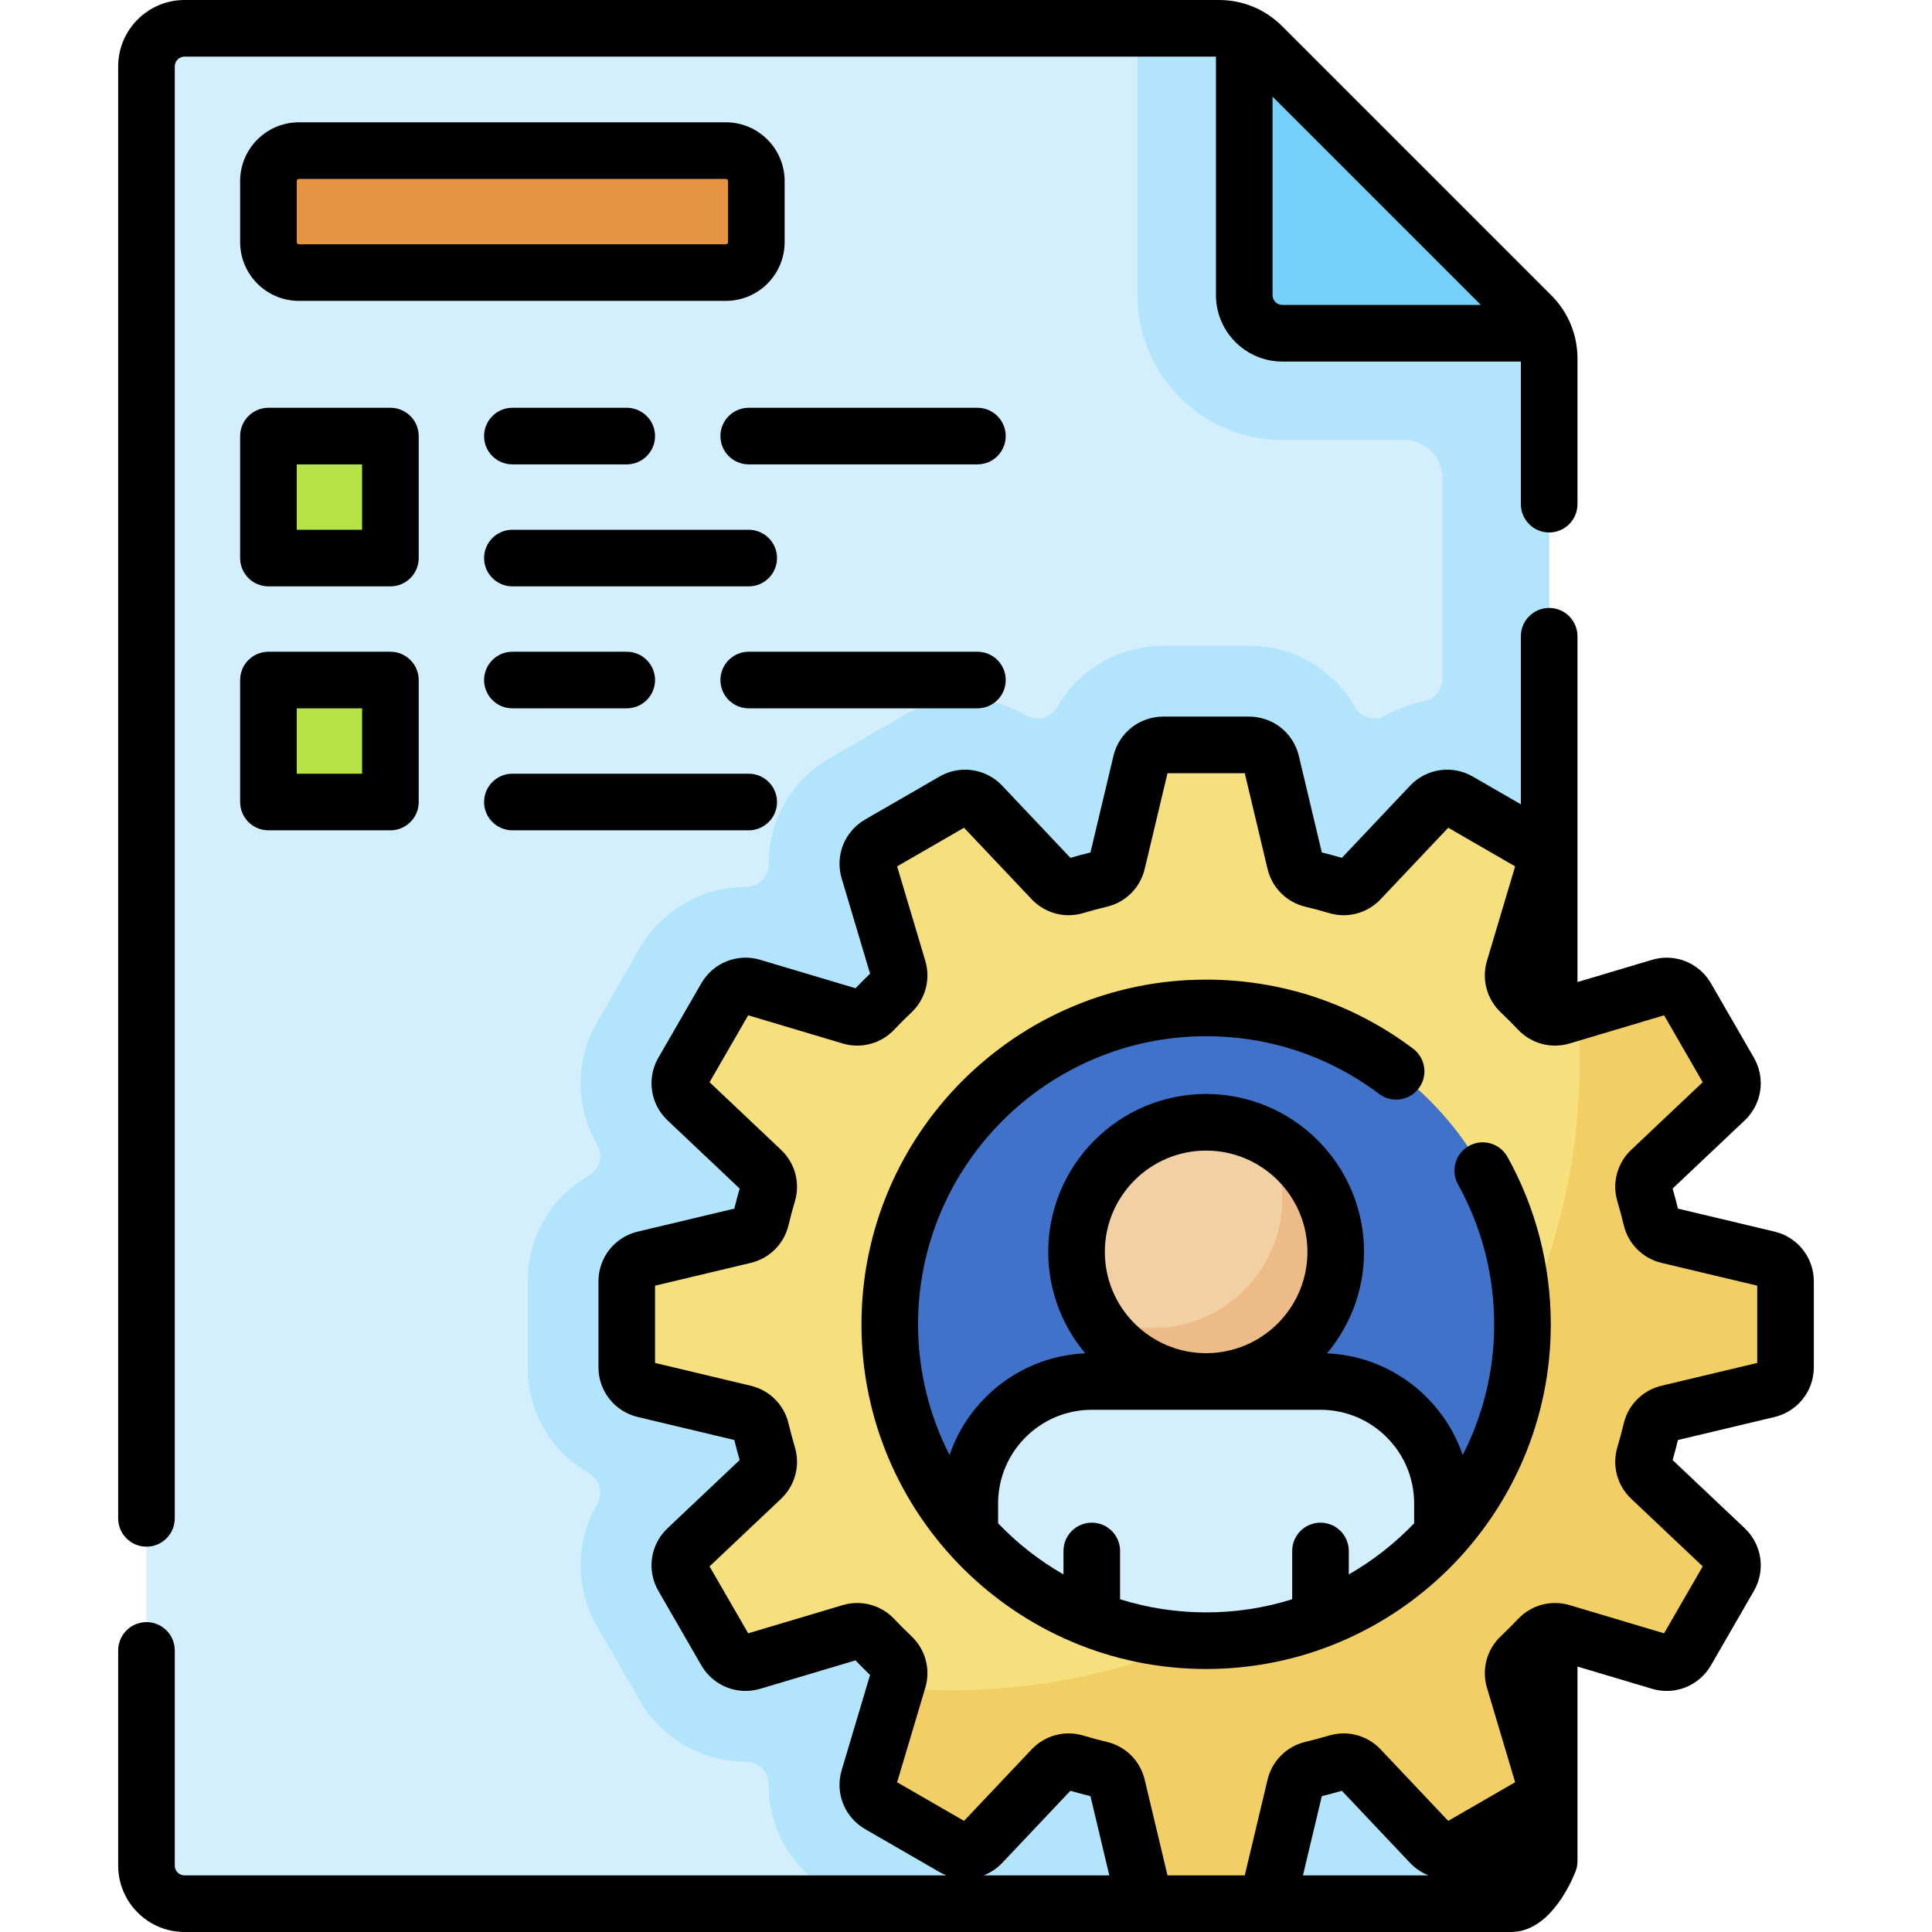
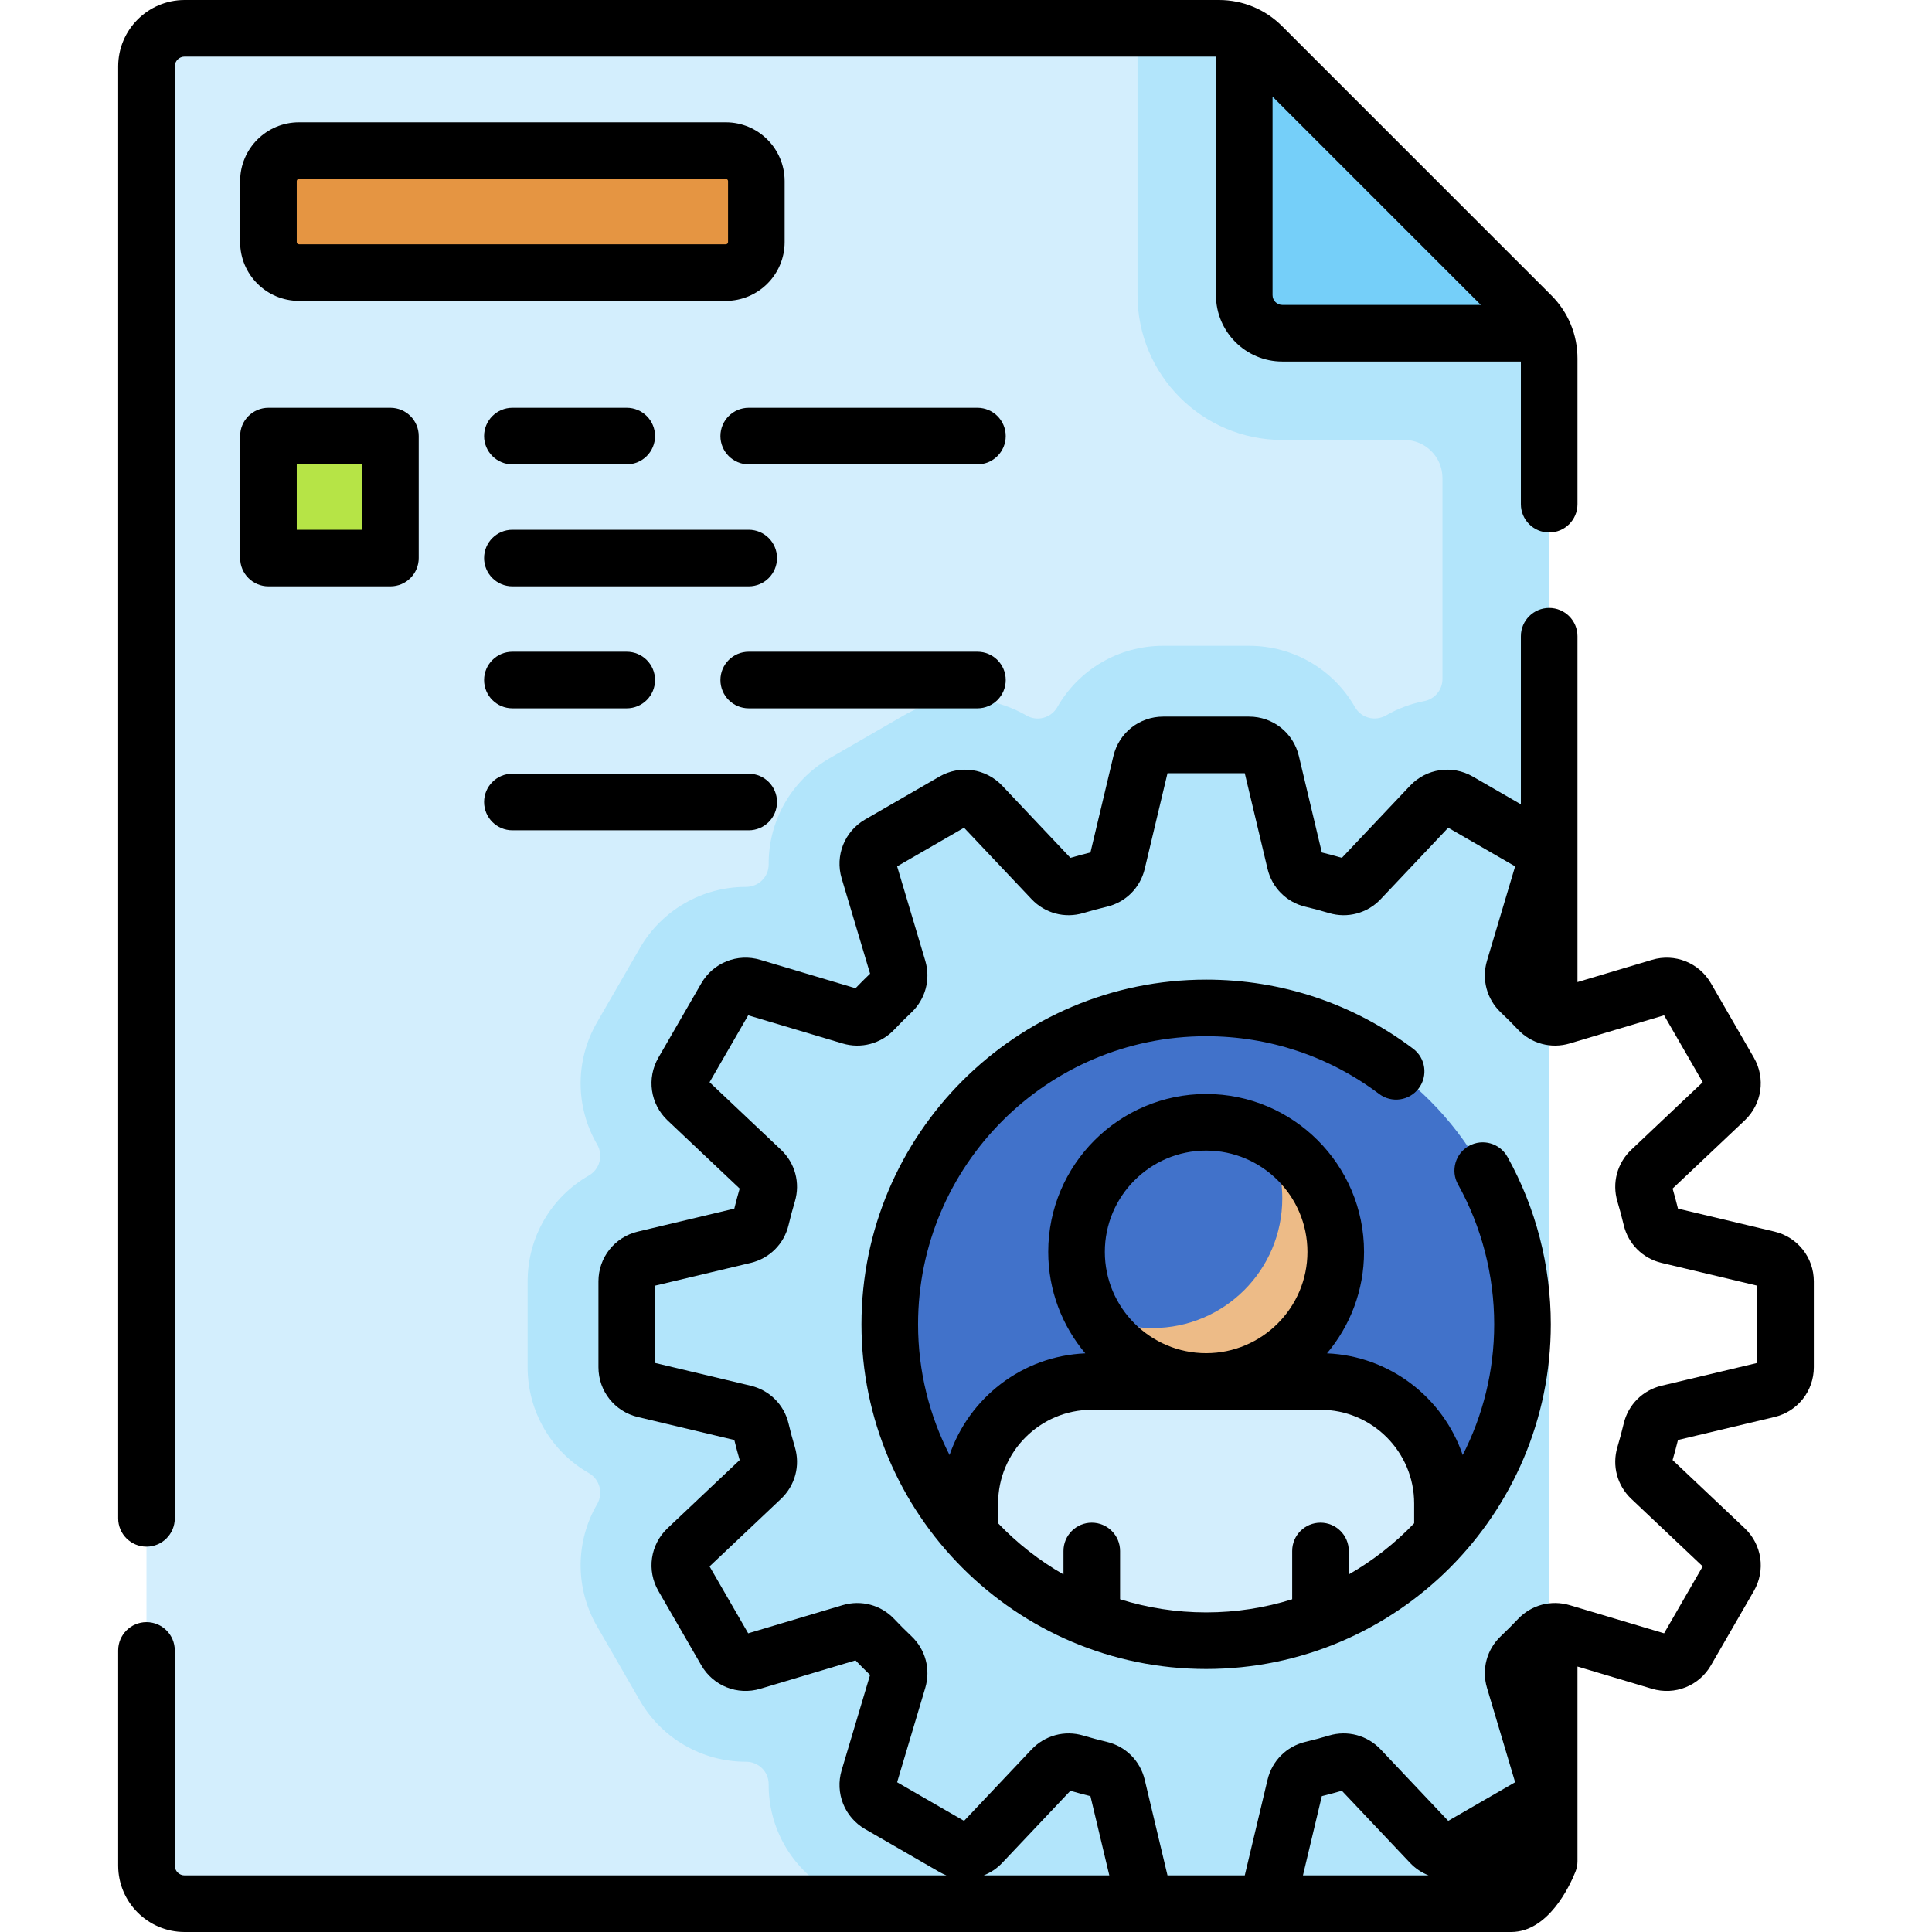
<svg xmlns="http://www.w3.org/2000/svg" width="100%" height="100%" viewBox="0 0 512 512" version="1.1" xml:space="preserve" style="fill-rule:evenodd;clip-rule:evenodd;stroke-linejoin:round;stroke-miterlimit:2;">
  <g>
    <g>
      <path d="M38.813,494.398L38.813,17.602C38.813,12.023 43.336,7.5 48.915,7.5L323.045,7.5C327.332,7.5 331.443,9.203 334.474,12.234L405.819,83.579C408.85,86.61 410.553,90.721 410.553,95.008L410.553,494.399C410.553,499.978 406.03,504.501 400.451,504.501L48.914,504.501C43.335,504.5 38.813,499.977 38.813,494.398Z" style="fill:rgb(211,238,253);fill-rule:nonzero;" />
    </g>
    <g>
      <path d="M405.819,83.579L334.474,12.234C331.443,9.203 327.332,7.5 323.045,7.5L301.455,7.5L301.455,78.211C301.455,99.411 318.641,116.597 339.841,116.597L372.166,116.597C377.745,116.597 382.268,121.12 382.268,126.699L382.268,179.944C382.268,182.805 380.243,185.265 377.434,185.807C373.882,186.493 370.466,187.771 367.341,189.575C364.427,191.257 360.734,190.3 359.066,187.379C353.432,177.508 342.877,171.147 331.013,171.147L308.263,171.147C296.398,171.147 285.842,177.51 280.208,187.382C278.553,190.283 274.879,191.282 271.99,189.606C267.094,186.766 261.48,185.218 255.745,185.218C250.082,185.218 244.496,186.715 239.584,189.55L219.887,200.923C209.593,206.863 203.629,217.676 203.704,229.064C203.726,232.404 201.011,235.044 197.671,235.037L197.602,235.037C186.09,235.037 175.363,241.231 169.607,251.201L158.231,270.904C152.304,281.171 152.532,293.482 158.251,303.294C159.939,306.189 158.951,309.875 156.042,311.538C146.182,317.175 139.829,327.724 139.829,339.581L139.829,362.331C139.829,374.187 146.183,384.736 156.042,390.374C158.951,392.037 159.939,395.723 158.251,398.618C152.531,408.429 152.304,420.742 158.231,431.01L169.606,450.712C175.362,460.681 186.089,466.876 197.601,466.876L197.67,466.876C201.01,466.869 203.726,469.509 203.703,472.849C203.628,484.236 209.591,495.049 219.881,500.987L225.968,504.502L400.451,504.502C406.03,504.502 410.553,499.979 410.553,494.4L410.553,95.008C410.552,90.721 408.85,86.61 405.819,83.579Z" style="fill:rgb(178,229,251);fill-rule:nonzero;" />
    </g>
    <g>
      <g transform="matrix(0,1,-1,0,219.029,44.429)">
        <g>
          <rect x="71.138" y="115.566" width="32.325" height="32.325" style="fill:rgb(182,228,70);fill-rule:nonzero;" />
        </g>
      </g>
      <g transform="matrix(0,1,-1,0,283.68,109.079)">
        <g>
-           <rect x="71.138" y="180.217" width="32.325" height="32.325" style="fill:rgb(182,228,70);fill-rule:nonzero;" />
-         </g>
+           </g>
      </g>
    </g>
    <g>
      <path d="M192.357,72.238L79.219,72.238C74.756,72.238 71.138,68.62 71.138,64.157L71.138,47.994C71.138,43.531 74.756,39.913 79.219,39.913L192.357,39.913C196.82,39.913 200.438,43.531 200.438,47.994L200.438,64.157C200.439,68.62 196.82,72.238 192.357,72.238Z" style="fill:rgb(229,149,66);fill-rule:nonzero;" />
    </g>
    <g>
      <path d="M329.739,78.211C329.739,83.79 334.262,88.313 339.841,88.313L409.081,88.313C408.287,86.57 407.198,84.959 405.818,83.579L334.473,12.234C333.093,10.854 331.482,9.765 329.739,8.971L329.739,78.211Z" style="fill:rgb(117,207,249);fill-rule:nonzero;" />
    </g>
    <g>
      <g>
-         <path d="M473.183,362.331L473.183,339.58C473.183,336.773 471.256,334.334 468.526,333.684L442.077,327.387C439.861,326.859 438.124,325.135 437.598,322.919C437.065,320.673 436.469,318.452 435.813,316.257C435.161,314.074 435.803,311.713 437.458,310.148L457.215,291.47C459.254,289.542 459.703,286.466 458.3,284.035L446.925,264.332C445.522,261.901 442.633,260.752 439.944,261.554L413.853,269.336C411.671,269.987 409.305,269.363 407.741,267.708C406.169,266.045 404.55,264.426 402.887,262.854C401.232,261.29 400.608,258.924 401.259,256.742L409.041,230.651C409.843,227.961 408.694,225.073 406.263,223.67L386.56,212.295C384.129,210.892 381.053,211.341 379.125,213.38L360.447,233.136C358.882,234.791 356.521,235.433 354.338,234.781C352.143,234.125 349.922,233.529 347.676,232.996C345.46,232.47 343.735,230.732 343.208,228.517L336.911,202.068C336.261,199.338 333.821,197.411 331.015,197.411L308.264,197.411C305.457,197.411 303.018,199.338 302.368,202.068L296.071,228.517C295.543,230.733 293.819,232.47 291.603,232.996C289.357,233.529 287.136,234.125 284.941,234.781C282.758,235.433 280.397,234.791 278.832,233.136L260.154,213.38C258.226,211.341 255.15,210.892 252.719,212.295L233.016,223.67C230.585,225.073 229.436,227.962 230.238,230.651L238.02,256.742C238.671,258.924 238.047,261.29 236.392,262.854C234.729,264.426 233.11,266.045 231.538,267.708C229.974,269.363 227.608,269.987 225.426,269.336L199.335,261.554C196.645,260.752 193.757,261.901 192.354,264.332L180.979,284.035C179.576,286.466 180.025,289.542 182.064,291.47L201.821,310.148C203.476,311.713 204.118,314.075 203.466,316.257C202.81,318.452 202.214,320.673 201.681,322.919C201.155,325.135 199.417,326.86 197.202,327.387L170.753,333.684C168.023,334.334 166.096,336.774 166.096,339.58L166.096,362.331C166.096,365.138 168.023,367.577 170.753,368.227L197.202,374.524C199.418,375.052 201.155,376.776 201.681,378.992C202.214,381.238 202.81,383.458 203.466,385.654C204.118,387.837 203.476,390.198 201.821,391.763L182.064,410.441C180.025,412.369 179.576,415.445 180.979,417.876L192.354,437.579C193.757,440.01 196.646,441.159 199.335,440.357L225.426,432.575C227.608,431.924 229.974,432.548 231.538,434.203C233.11,435.866 234.729,437.485 236.392,439.057C238.047,440.621 238.671,442.987 238.02,445.169L230.238,471.26C229.436,473.95 230.585,476.838 233.016,478.241L252.719,489.616C255.15,491.019 258.226,490.57 260.154,488.531L278.832,468.775C280.397,467.12 282.758,466.478 284.941,467.13C287.136,467.786 289.357,468.382 291.603,468.915C293.819,469.441 295.544,471.179 296.071,473.394L302.368,499.843C303.018,502.573 305.458,504.5 308.264,504.5L331.015,504.5C333.822,504.5 336.261,502.573 336.911,499.843L343.208,473.394C343.736,471.178 345.46,469.441 347.676,468.915C349.922,468.382 352.143,467.786 354.338,467.13C356.521,466.478 358.882,467.12 360.447,468.775L379.125,488.531C381.053,490.57 384.129,491.019 386.56,489.616L406.263,478.241C408.694,476.838 409.843,473.949 409.041,471.26L401.259,445.169C400.608,442.987 401.232,440.621 402.887,439.057C404.55,437.485 406.169,435.866 407.741,434.203C409.305,432.548 411.671,431.924 413.853,432.575L439.944,440.357C442.634,441.159 445.522,440.01 446.925,437.579L458.3,417.876C459.703,415.445 459.254,412.369 457.215,410.441L437.458,391.763C435.803,390.198 435.161,387.836 435.813,385.654C436.469,383.459 437.065,381.238 437.598,378.992C438.124,376.776 439.862,375.051 442.077,374.524L468.526,368.227C471.256,367.577 473.183,365.137 473.183,362.331Z" style="fill:rgb(246,223,125);fill-rule:nonzero;" />
-       </g>
+         </g>
      <g>
-         <path d="M468.525,333.684L442.076,327.387C439.86,326.859 438.122,325.135 437.597,322.918C437.064,320.673 436.468,318.452 435.812,316.257C435.16,314.074 435.802,311.713 437.457,310.148L457.214,291.47C459.253,289.542 459.702,286.466 458.299,284.035L446.924,264.332C445.521,261.902 442.632,260.752 439.943,261.554L418.116,268.064C418.457,272.416 418.635,276.814 418.635,281.254C418.635,373.307 344.011,447.931 251.958,447.931C247.047,447.931 242.19,447.706 237.387,447.29L230.238,471.26C229.436,473.95 230.585,476.838 233.016,478.241L252.719,489.616C255.15,491.019 258.226,490.57 260.154,488.531L278.832,468.775C280.397,467.12 282.759,466.477 284.941,467.13C287.136,467.786 289.357,468.382 291.603,468.915C293.819,469.441 295.544,471.178 296.071,473.394L302.368,499.843C303.018,502.573 305.458,504.5 308.264,504.5L331.015,504.5C333.822,504.5 336.261,502.573 336.911,499.843L343.208,473.394C343.736,471.178 345.46,469.441 347.676,468.915C349.922,468.382 352.143,467.786 354.338,467.13C356.521,466.478 358.882,467.12 360.447,468.775L379.125,488.531C381.053,490.571 384.129,491.019 386.56,489.616L406.262,478.241C408.693,476.838 409.842,473.949 409.04,471.26L401.258,445.169C400.607,442.987 401.231,440.621 402.886,439.057C404.549,437.485 406.168,435.866 407.74,434.203C409.304,432.548 411.67,431.924 413.852,432.575L439.943,440.357C442.633,441.159 445.521,440.01 446.924,437.579L458.299,417.876C459.702,415.445 459.253,412.369 457.214,410.441L437.457,391.763C435.802,390.198 435.16,387.837 435.812,385.654C436.468,383.459 437.064,381.238 437.597,378.992C438.123,376.776 439.861,375.051 442.076,374.523L468.525,368.226C471.255,367.576 473.182,365.136 473.182,362.33L473.182,339.58C473.183,336.773 471.256,334.334 468.525,333.684Z" style="fill:rgb(242,207,100);fill-rule:nonzero;" />
-       </g>
+         </g>
      <g>
        <circle cx="319.638" cy="350.955" r="83.843" style="fill:rgb(65,114,202);" />
      </g>
      <g>
        <path d="M382.268,406.675L382.268,398.433C382.268,380.58 367.795,366.108 349.943,366.108L289.333,366.108C271.48,366.108 257.008,380.581 257.008,398.433L257.008,406.675C272.365,423.924 294.727,434.799 319.638,434.799C344.549,434.799 366.911,423.923 382.268,406.675Z" style="fill:rgb(211,238,253);fill-rule:nonzero;" />
      </g>
      <g>
-         <circle cx="319.638" cy="331.762" r="34.346" style="fill:rgb(241,208,164);" />
-       </g>
+         </g>
      <g>
        <path d="M335.785,301.447C338.355,306.261 339.816,311.756 339.816,317.594C339.816,336.562 324.439,351.94 305.47,351.94C299.632,351.94 294.137,350.479 289.323,347.909C295.102,358.736 306.507,366.107 319.638,366.107C338.606,366.107 353.984,350.73 353.984,331.761C353.983,318.632 346.612,307.227 335.785,301.447Z" style="fill:rgb(237,187,135);fill-rule:nonzero;" />
      </g>
    </g>
    <g>
      <path d="M110.963,115.566C110.963,111.423 107.605,108.066 103.463,108.066L71.138,108.066C66.996,108.066 63.638,111.423 63.638,115.566L63.638,147.891C63.638,152.034 66.996,155.391 71.138,155.391L103.463,155.391C107.605,155.391 110.963,152.034 110.963,147.891L110.963,115.566ZM95.963,140.392L78.638,140.392L78.638,123.067L95.963,123.067L95.963,140.392Z" style="fill-rule:nonzero;" />
      <path d="M205.918,147.892C205.918,143.749 202.56,140.392 198.418,140.392L135.788,140.392C131.646,140.392 128.288,143.749 128.288,147.892C128.288,152.035 131.646,155.392 135.788,155.392L198.418,155.392C202.561,155.392 205.918,152.034 205.918,147.892Z" style="fill-rule:nonzero;" />
      <path d="M259.028,108.066L198.419,108.066C194.277,108.066 190.919,111.423 190.919,115.566C190.919,119.709 194.277,123.066 198.419,123.066L259.028,123.066C263.17,123.066 266.528,119.709 266.528,115.566C266.528,111.423 263.17,108.066 259.028,108.066Z" style="fill-rule:nonzero;" />
      <path d="M166.093,108.066L135.788,108.066C131.646,108.066 128.288,111.423 128.288,115.566C128.288,119.709 131.646,123.066 135.788,123.066L166.093,123.066C170.235,123.066 173.593,119.709 173.593,115.566C173.593,111.423 170.235,108.066 166.093,108.066Z" style="fill-rule:nonzero;" />
-       <path d="M103.463,172.717L71.138,172.717C66.996,172.717 63.638,176.074 63.638,180.217L63.638,212.542C63.638,216.685 66.996,220.042 71.138,220.042L103.463,220.042C107.605,220.042 110.963,216.685 110.963,212.542L110.963,180.217C110.963,176.074 107.605,172.717 103.463,172.717ZM95.963,205.042L78.638,205.042L78.638,187.717L95.963,187.717L95.963,205.042Z" style="fill-rule:nonzero;" />
      <path d="M135.788,220.042L198.418,220.042C202.56,220.042 205.918,216.685 205.918,212.542C205.918,208.399 202.56,205.042 198.418,205.042L135.788,205.042C131.646,205.042 128.288,208.399 128.288,212.542C128.288,216.685 131.646,220.042 135.788,220.042Z" style="fill-rule:nonzero;" />
      <path d="M266.528,180.217C266.528,176.074 263.17,172.717 259.028,172.717L198.419,172.717C194.277,172.717 190.919,176.074 190.919,180.217C190.919,184.36 194.277,187.717 198.419,187.717L259.028,187.717C263.17,187.717 266.528,184.359 266.528,180.217Z" style="fill-rule:nonzero;" />
-       <path d="M135.788,172.717C131.646,172.717 128.288,176.074 128.288,180.217C128.288,184.36 131.646,187.717 135.788,187.717L166.093,187.717C170.235,187.717 173.593,184.36 173.593,180.217C173.593,176.074 170.235,172.717 166.093,172.717L135.788,172.717Z" style="fill-rule:nonzero;" />
+       <path d="M135.788,172.717C131.646,172.717 128.288,176.074 128.288,180.217C128.288,184.36 131.646,187.717 135.788,187.717L166.093,187.717C170.235,187.717 173.593,184.36 173.593,180.217C173.593,176.074 170.235,172.717 166.093,172.717L135.788,172.717" style="fill-rule:nonzero;" />
      <path d="M207.938,64.156L207.938,47.994C207.938,39.402 200.948,32.413 192.357,32.413L79.219,32.413C70.627,32.413 63.637,39.402 63.637,47.994L63.637,64.156C63.637,72.748 70.627,79.738 79.219,79.738L192.357,79.738C200.949,79.738 207.938,72.748 207.938,64.156ZM78.638,64.156L78.638,47.994C78.638,47.674 78.899,47.413 79.22,47.413L192.358,47.413C192.678,47.413 192.939,47.674 192.939,47.994L192.939,64.156C192.939,64.477 192.678,64.738 192.358,64.738L79.219,64.738C78.898,64.738 78.638,64.478 78.638,64.156Z" style="fill-rule:nonzero;" />
      <path d="M38.817,409.881C42.959,409.881 46.317,406.524 46.317,402.381L46.317,17.6C46.317,16.166 47.484,15 48.917,15L322.239,15L322.239,78.211C322.239,87.917 330.135,95.814 339.841,95.814L403.048,95.814L403.048,133.611C403.048,137.754 406.406,141.111 410.548,141.111C414.69,141.111 418.048,137.754 418.048,133.611L418.048,95.01C418.048,88.687 415.588,82.743 411.121,78.277L339.781,6.938C335.309,2.464 329.362,-0 323.038,-0L48.917,-0C39.212,-0 31.317,7.896 31.317,17.6L31.317,402.381C31.317,406.523 34.675,409.881 38.817,409.881ZM392.444,80.813L339.841,80.813C338.406,80.813 337.239,79.645 337.239,78.21L337.239,25.609L392.444,80.813Z" style="fill-rule:nonzero;" />
      <path d="M470.262,326.388L444.68,320.297C444.246,318.526 443.769,316.747 443.257,314.985L462.365,296.919C466.948,292.588 467.947,285.747 464.794,280.284L453.419,260.582C450.266,255.12 443.842,252.569 437.799,254.366L418.048,260.258L418.048,168.61C418.048,164.467 414.69,161.11 410.548,161.11C406.406,161.11 403.048,164.467 403.048,168.61L403.048,213.153L390.31,205.799C384.85,202.646 378.008,203.643 373.675,208.227L355.609,227.337C353.844,226.822 352.064,226.346 350.298,225.913L344.207,200.33C342.747,194.195 337.322,189.91 331.015,189.91L308.265,189.91C301.959,189.91 296.535,194.194 295.073,200.33L288.982,225.913C287.214,226.346 285.434,226.823 283.671,227.337L265.604,208.226C261.271,203.644 254.429,202.645 248.97,205.799L229.267,217.174C223.806,220.326 221.25,226.75 223.052,232.794L230.579,258.032C229.267,259.29 227.974,260.584 226.717,261.894L201.478,254.366C195.434,252.559 189.011,255.121 185.859,260.582L174.484,280.284C171.33,285.746 172.329,292.587 176.912,296.919L196.021,314.985C195.51,316.74 195.034,318.519 194.598,320.297L169.014,326.388C162.88,327.85 158.596,333.275 158.596,339.58L158.596,362.331C158.596,368.639 162.881,374.063 169.015,375.522L194.598,381.614C195.033,383.388 195.51,385.169 196.021,386.926L176.91,404.992C172.328,409.325 171.33,416.165 174.483,421.626L185.858,441.328C189.01,446.791 195.434,449.346 201.478,447.544L226.716,440.017C227.975,441.329 229.269,442.623 230.578,443.878L223.05,469.117C221.248,475.16 223.804,481.584 229.265,484.736L248.968,496.111C249.574,496.461 250.198,496.751 250.832,497L48.917,497C47.483,497 46.317,495.834 46.317,494.4L46.317,437.38C46.317,433.237 42.959,429.88 38.817,429.88C34.675,429.88 31.317,433.237 31.317,437.38L31.317,494.4C31.317,504.104 39.213,512 48.917,512L400.447,512C410.328,512 416.002,499.789 417.506,496.046C417.863,495.157 418.047,494.208 418.047,493.25L418.047,441.653L437.797,447.543C443.841,449.351 450.264,446.792 453.419,441.329L464.795,421.625C467.947,416.164 466.948,409.324 462.366,404.991L443.257,386.926C443.77,385.162 444.247,383.383 444.68,381.614L470.261,375.523C476.397,374.063 480.683,368.638 480.683,362.331L480.683,339.58C480.683,333.273 476.398,327.849 470.262,326.388ZM260.687,497C262.501,496.288 264.186,495.181 265.601,493.684L283.667,474.575C285.422,475.086 287.202,475.563 288.979,475.999L293.98,497L260.687,497ZM345.296,497L350.297,475.998C352.073,475.562 353.853,475.085 355.609,474.574L373.675,493.684C375.091,495.181 376.777,496.287 378.593,496.999L345.296,496.999L345.296,497ZM465.683,361.193L440.341,367.228C435.334,368.419 431.487,372.263 430.3,377.261C429.807,379.336 429.244,381.438 428.627,383.506C427.157,388.424 428.566,393.676 432.306,397.213L451.237,415.109L440.998,432.843L415.998,425.387C411.07,423.915 405.816,425.319 402.29,429.049C400.818,430.607 399.285,432.139 397.735,433.605C394.004,437.129 392.6,442.382 394.07,447.311L401.527,472.313L383.793,482.551L365.896,463.62C362.361,459.883 357.11,458.471 352.189,459.942C350.132,460.556 348.03,461.12 345.944,461.615C340.947,462.801 337.102,466.647 335.91,471.655L329.876,497L309.398,497L303.364,471.658C302.172,466.649 298.327,462.803 293.332,461.618C291.244,461.122 289.143,460.558 287.085,459.944C282.166,458.473 276.914,459.882 273.378,463.622L255.481,482.553L237.747,472.315L245.204,447.314C246.675,442.383 245.271,437.131 241.54,433.607C239.99,432.142 238.457,430.61 236.986,429.053C233.461,425.322 228.209,423.919 223.279,425.388L198.278,432.845L188.04,415.11L206.972,397.213C210.711,393.677 212.12,388.425 210.65,383.506C210.034,381.447 209.471,379.346 208.976,377.261C207.79,372.264 203.943,368.42 198.936,367.229L173.593,361.195L173.593,340.717L198.935,334.683C203.942,333.492 207.789,329.647 208.975,324.652C209.472,322.561 210.035,320.46 210.649,318.404C212.119,313.484 210.71,308.232 206.97,304.698L188.04,286.8L198.279,269.066L223.281,276.524C228.211,277.996 233.462,276.589 236.985,272.86C238.452,271.308 239.985,269.775 241.542,268.304C245.271,264.779 246.674,259.527 245.205,254.598L237.748,229.596L255.482,219.358L273.379,238.289C276.913,242.026 282.163,243.438 287.086,241.968C289.158,241.349 291.258,240.786 293.334,240.294C298.33,239.107 302.174,235.26 303.365,230.255L309.399,204.911L329.877,204.911L335.911,230.254C337.102,235.26 340.946,239.108 345.946,240.295C348.017,240.786 350.118,241.349 352.193,241.969C357.113,243.44 362.363,242.028 365.898,238.289L383.794,219.358L401.528,229.596L394.071,254.598C392.601,259.527 394.005,264.779 397.734,268.304C399.291,269.776 400.824,271.309 402.29,272.859C405.814,276.589 411.066,277.991 415.997,276.524L440.998,269.066L451.237,286.8L432.307,304.696C428.567,308.231 427.158,313.483 428.628,318.402C429.245,320.467 429.808,322.57 430.301,324.649C431.487,329.646 435.334,333.491 440.341,334.682L465.684,340.716L465.684,361.193L465.683,361.193Z" style="fill-rule:nonzero;" />
      <path d="M389.287,303.679C385.669,305.696 384.37,310.263 386.387,313.881C392.661,325.142 395.978,337.963 395.978,350.96C395.978,363.426 392.955,375.192 387.634,385.596C382.456,370.436 368.385,359.367 351.668,358.651C357.788,351.373 361.484,341.993 361.484,331.762C361.484,308.689 342.712,289.917 319.638,289.917C296.564,289.917 277.793,308.688 277.793,331.762C277.793,341.993 281.489,351.374 287.609,358.651C270.892,359.368 256.82,370.437 251.643,385.597C246.321,375.193 243.298,363.426 243.298,350.96C243.298,308.86 277.544,274.61 319.638,274.61C336.332,274.61 352.183,279.898 365.479,289.903C368.788,292.393 373.491,291.728 375.981,288.42C378.472,285.11 377.808,280.408 374.498,277.917C358.581,265.94 339.612,259.61 319.638,259.61C269.273,259.61 228.298,300.589 228.298,350.96C228.298,401.325 269.273,442.3 319.638,442.3C370.003,442.3 410.978,401.325 410.978,350.96C410.978,335.413 407.005,320.067 399.489,306.58C397.473,302.961 392.905,301.664 389.287,303.679ZM319.638,304.917C334.441,304.917 346.484,316.96 346.484,331.762C346.484,346.565 334.441,358.608 319.638,358.608C304.835,358.608 292.793,346.565 292.793,331.762C292.792,316.96 304.835,304.917 319.638,304.917ZM357.443,417.239L357.443,411.024C357.443,406.881 354.085,403.524 349.943,403.524C345.801,403.524 342.443,406.881 342.443,411.024L342.443,423.818C335.238,426.078 327.578,427.3 319.638,427.3C311.698,427.3 304.038,426.079 296.833,423.819L296.833,411.025C296.833,406.882 293.475,403.525 289.333,403.525C285.191,403.525 281.833,406.882 281.833,411.025L281.833,417.24C275.417,413.566 269.586,408.991 264.508,403.684L264.508,398.433C264.508,384.745 275.645,373.608 289.333,373.608L349.943,373.608C363.631,373.608 374.768,384.745 374.768,398.433L374.768,403.683C369.69,408.99 363.859,413.565 357.443,417.239Z" style="fill-rule:nonzero;" />
    </g>
  </g>
</svg>